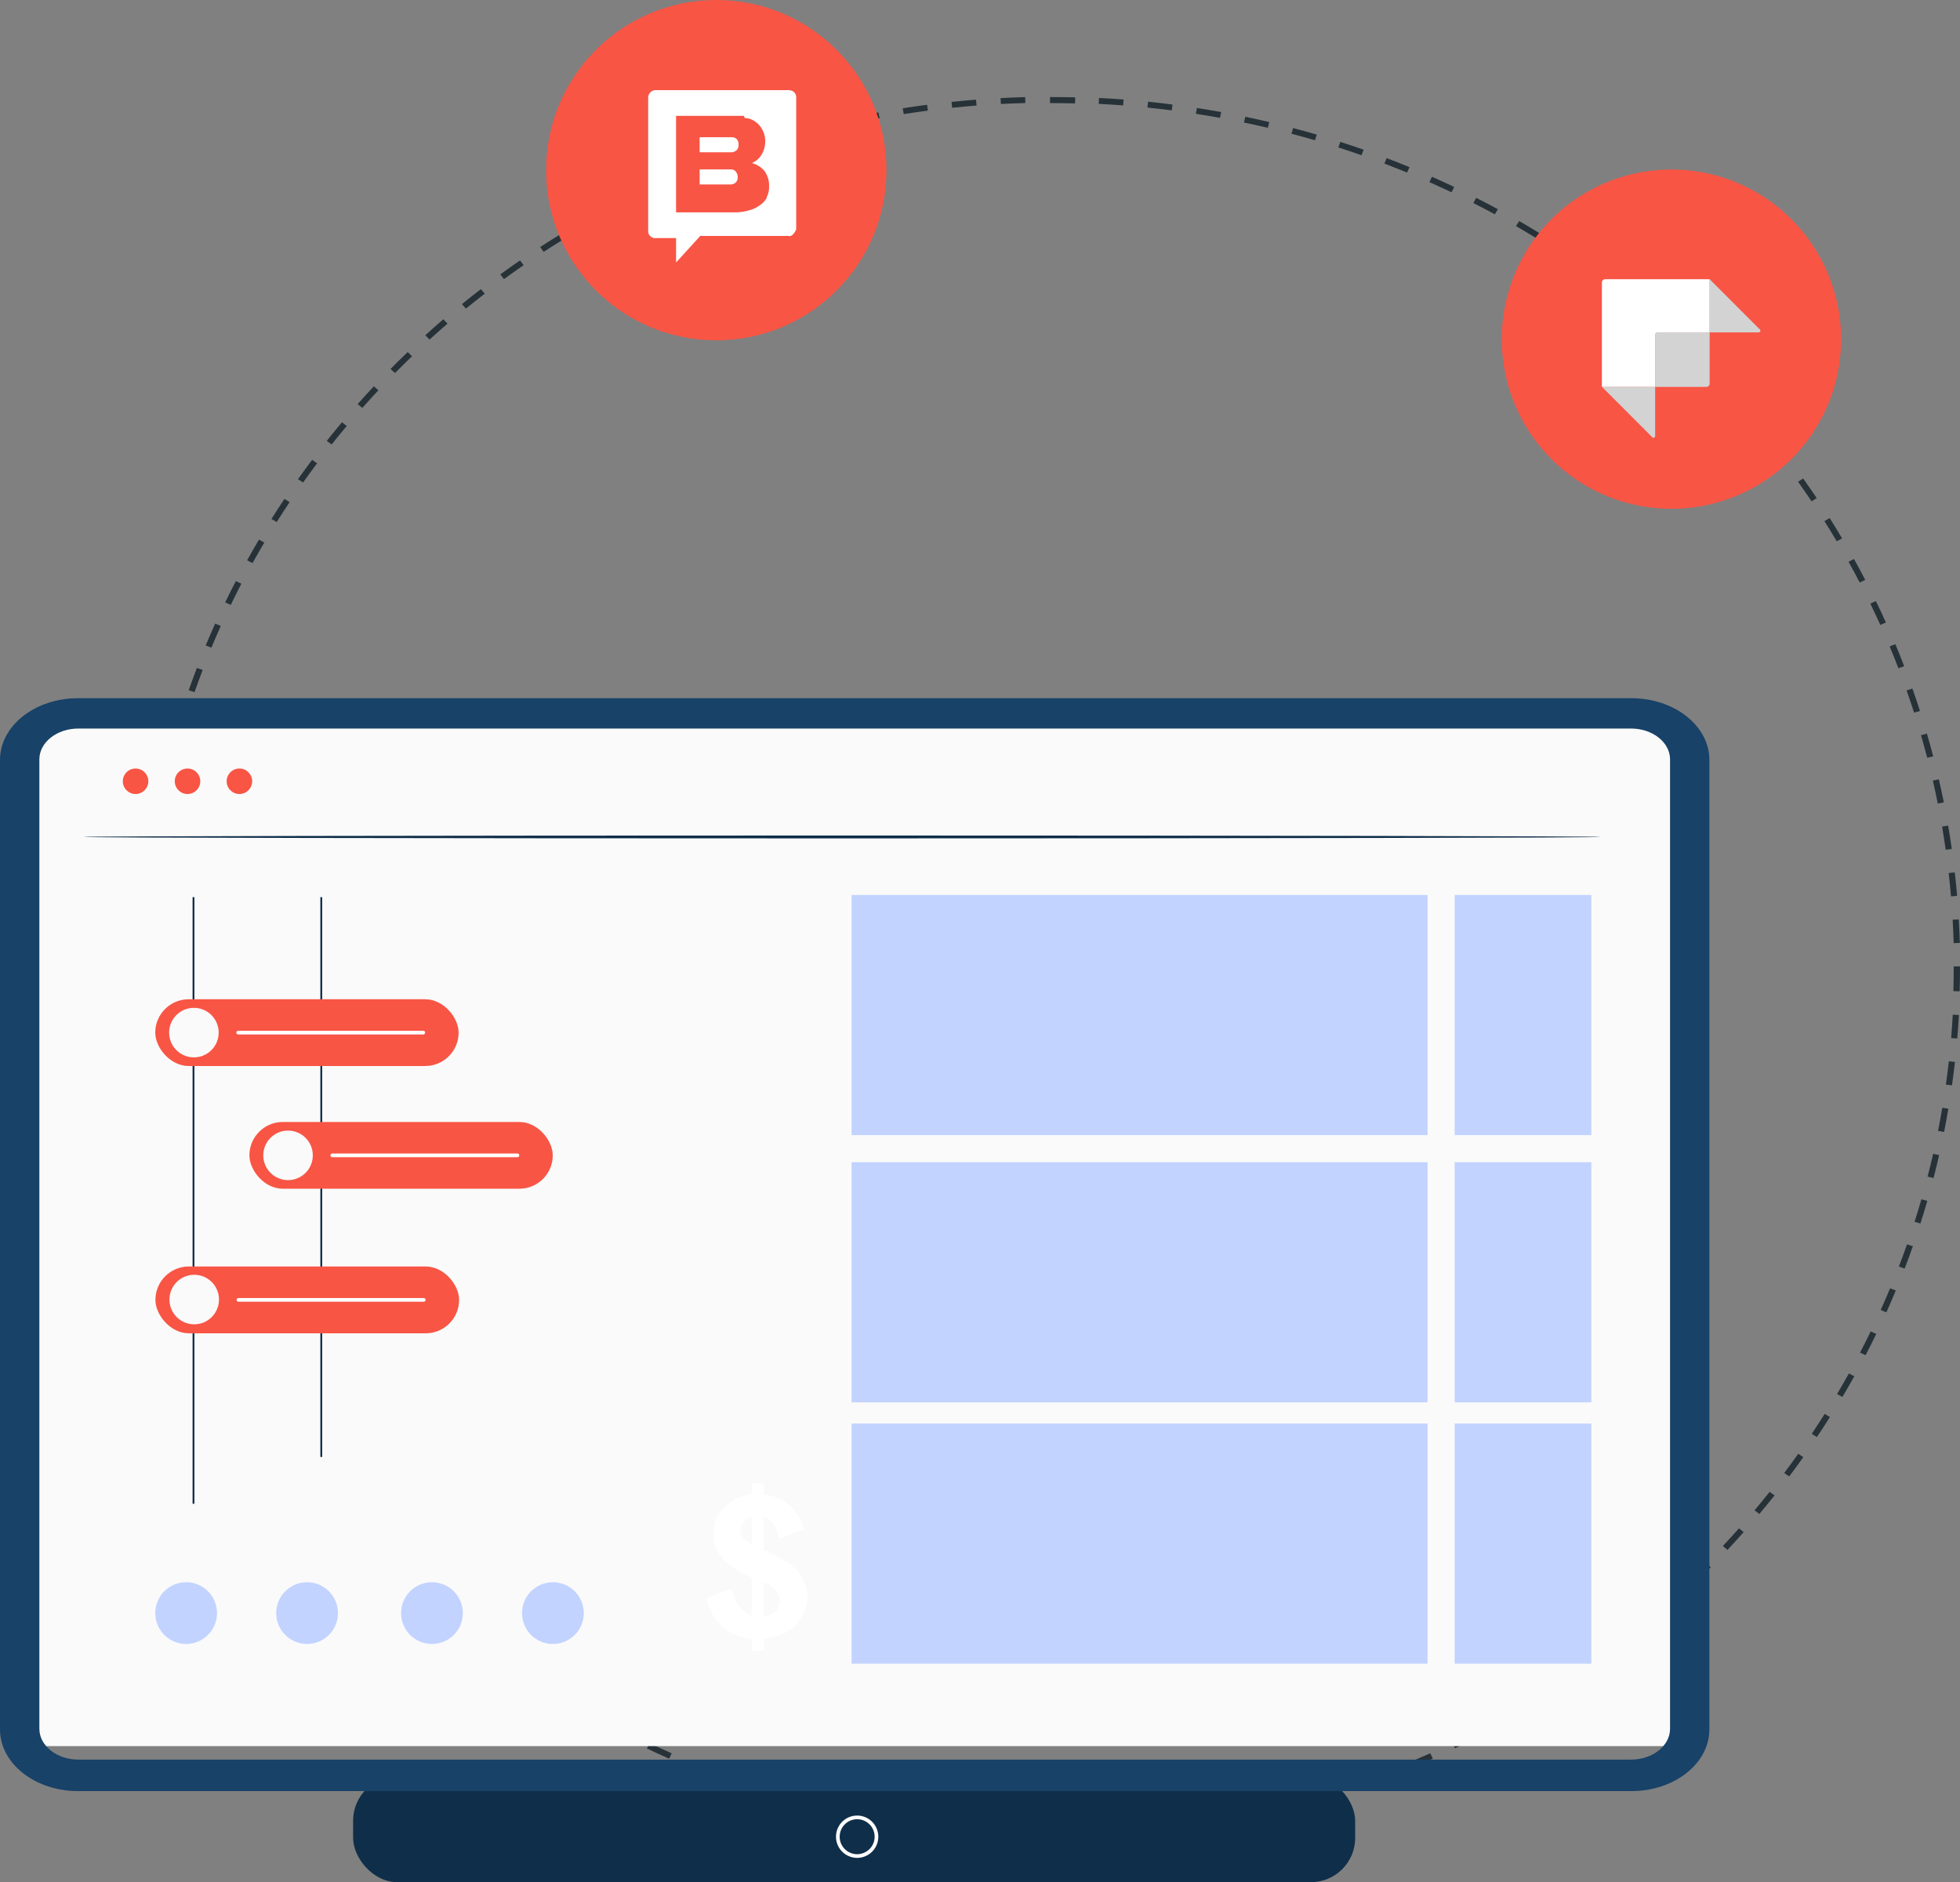
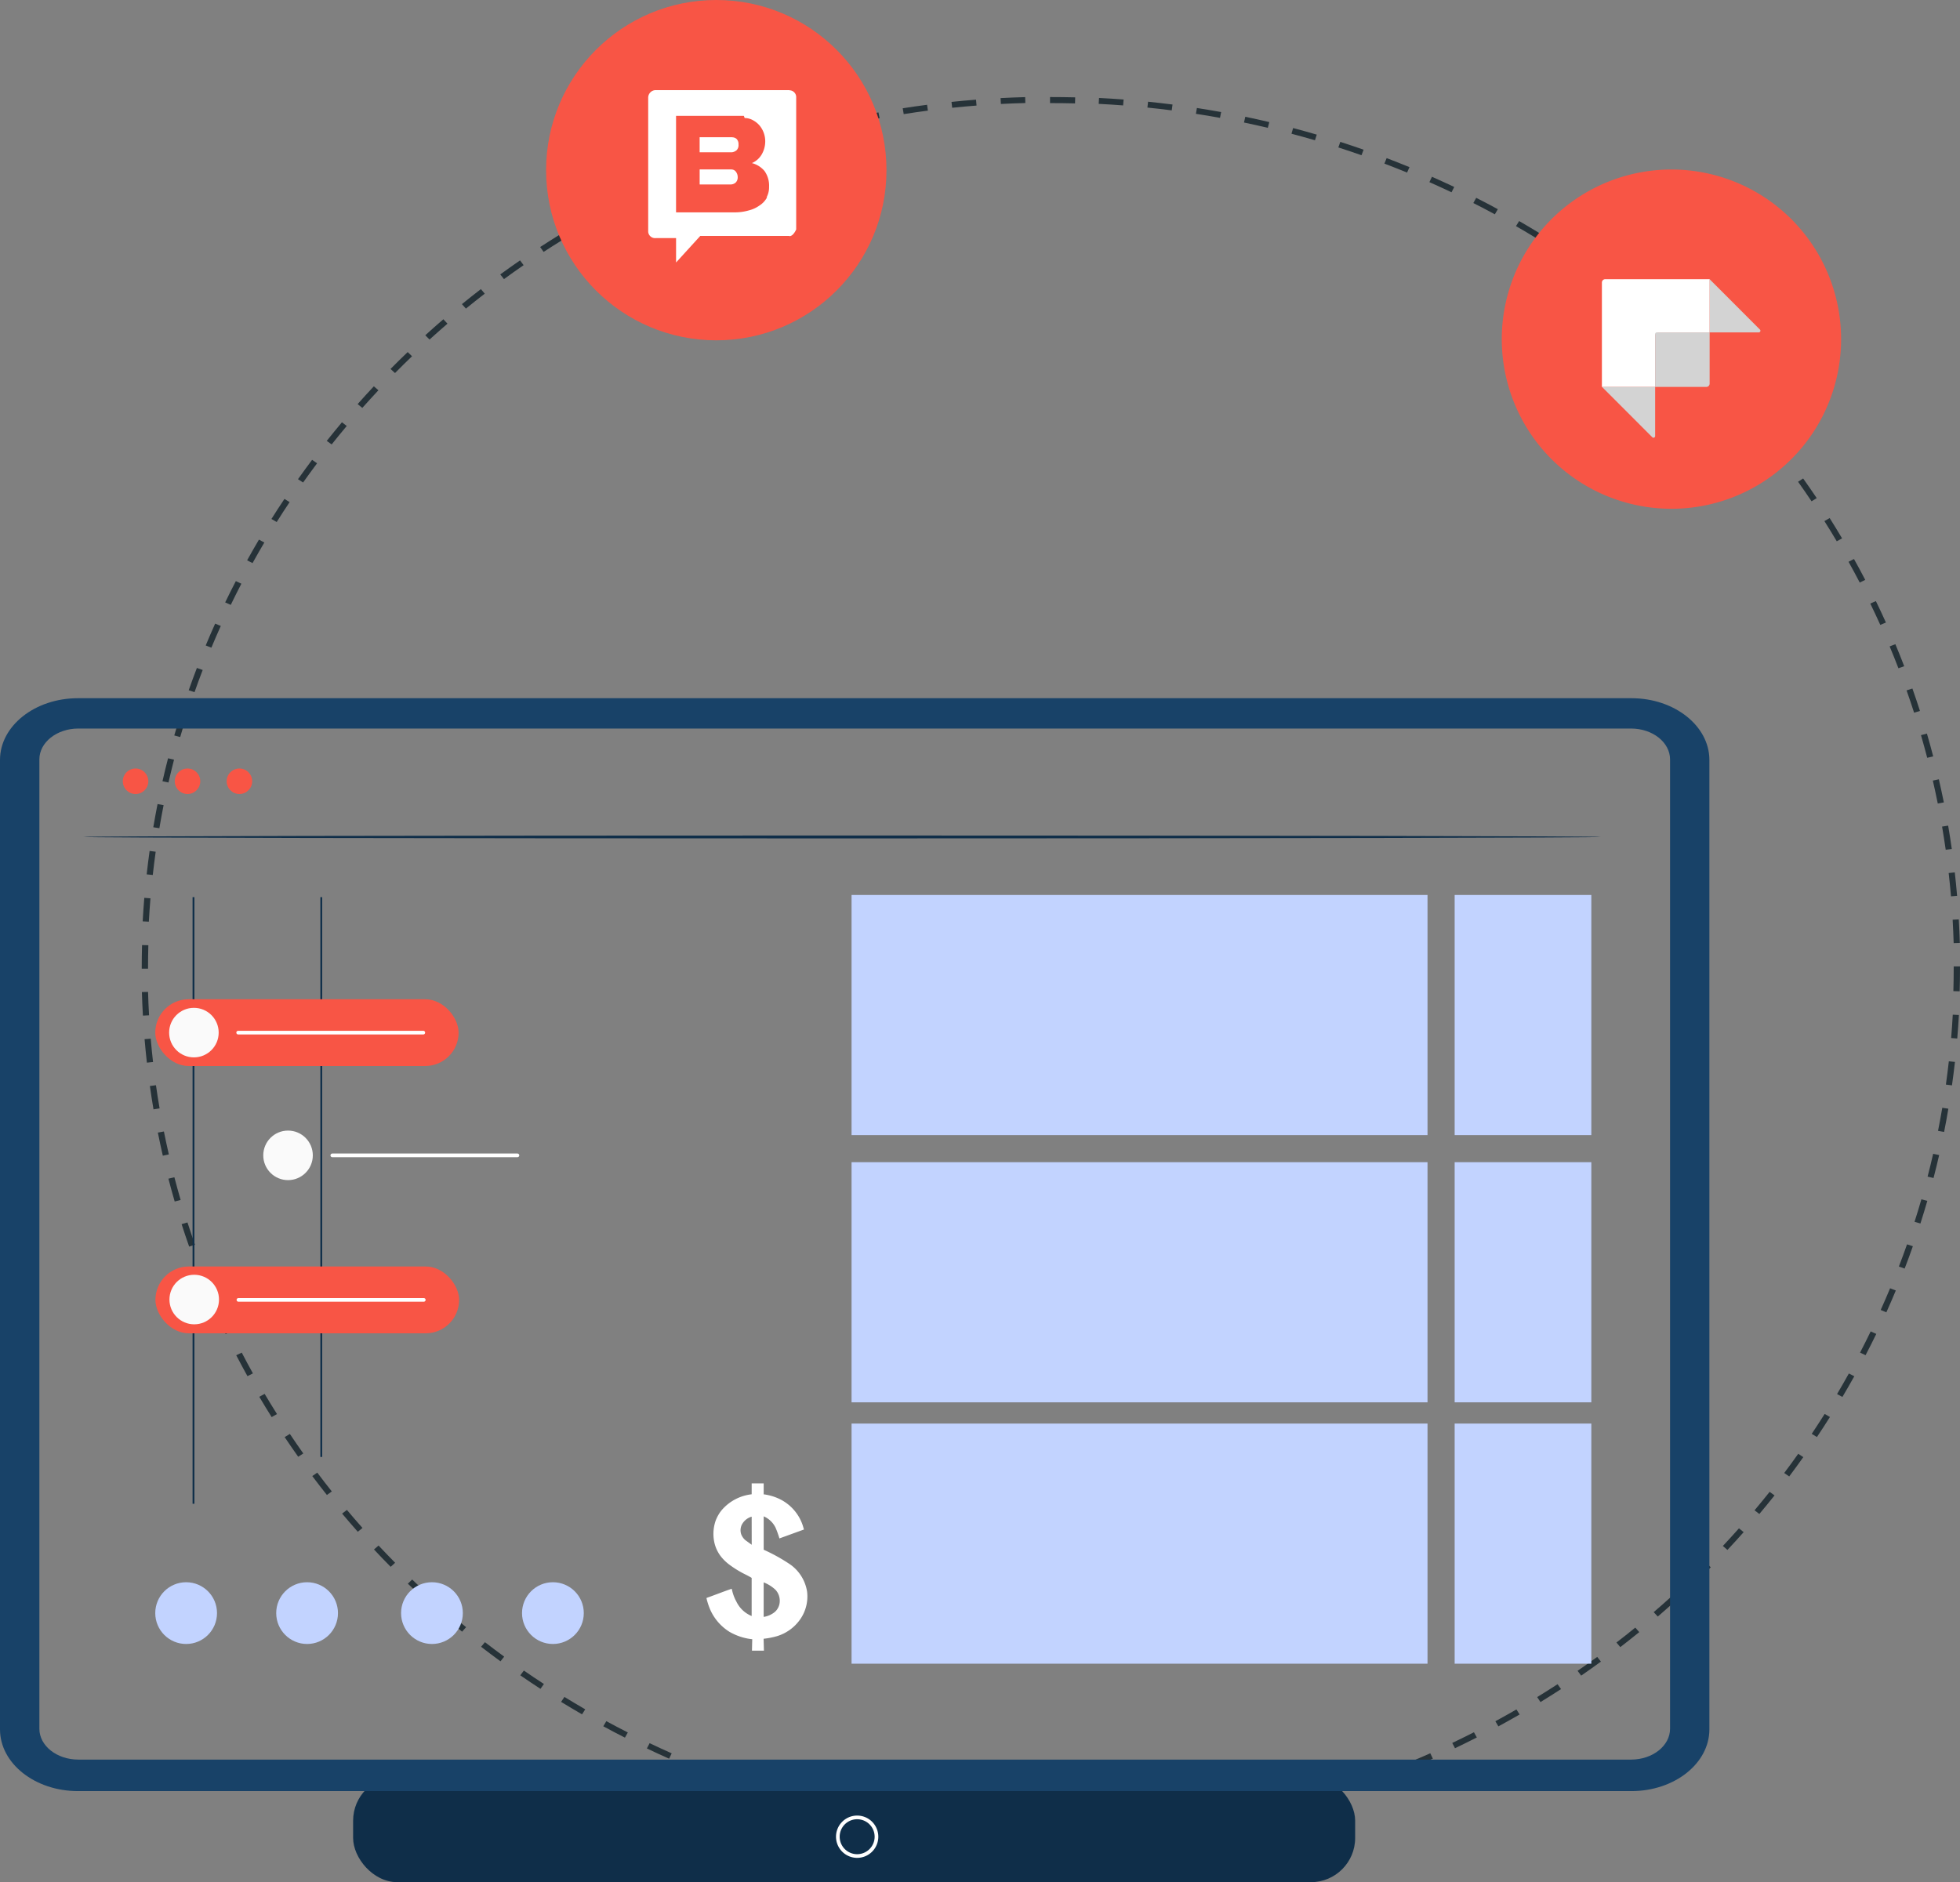
<svg xmlns="http://www.w3.org/2000/svg" width="534.403" height="513.285" viewBox="0 0 534.403 513.285">
  <rect x="0" y="0" width="534.403" height="513.285" fill="#808080" stroke="none" />
  <g id="Strapi_Story_Blok" data-name="Strapi &amp; Story Blok" transform="translate(0 -3.324)">
    <path id="Path_6104" data-name="Path 6104" d="M791.961,819.828h-.138c-2.17.027-4.372-.027-6.575-.08l.043-1.612q3.279.088,6.575.085Zm6.787-.069-.048-1.612c2.229-.059,4.447-.138,6.66-.255l.091,1.606q-3.343.176-6.708.261h0Zm-20.2-.25q-3.359-.167-6.7-.431l.133-1.6q3.311.255,6.649.426l-.09,1.606Zm33.533-.441-.133-1.6q3.327-.255,6.638-.606l.181,1.6q-3.327.351-6.686.606Zm-46.916-.58q-3.343-.343-6.665-.771l.229-1.59q3.3.431,6.617.766l-.181,1.6Zm60.268-.8-.229-1.59q3.311-.431,6.6-.942l.266,1.585q-3.3.519-6.638.952h0Zm-73.571-.92q-3.319-.511-6.612-1.117l.314-1.58q3.263.6,6.569,1.106l-.271,1.585Zm86.816-1.149-.314-1.58q3.287-.606,6.532-1.282l.362,1.569q-3.271.694-6.58,1.3h0Zm-100.008-1.255q-3.287-.686-6.537-1.463l.4-1.559q3.223.766,6.49,1.452l-.362,1.569Zm113.12-1.5-.4-1.559q3.24-.766,6.447-1.622l.447,1.548q-3.232.862-6.495,1.638h0ZM725.629,811.28q-3.24-.862-6.447-1.8l.489-1.537q3.184.933,6.4,1.787l-.441,1.559Zm139.115-1.851-.489-1.537q3.192-.941,6.346-1.958l.537,1.521q-3.184,1.021-6.388,1.963h0Zm-151.972-1.92c-2.128-.686-4.25-1.4-6.351-2.144l.58-1.511q3.136,1.109,6.309,2.128l-.532,1.527Zm164.658-2.192-.58-1.511q3.136-1.1,6.229-2.287l.622,1.489q-3.112,1.2-6.271,2.3h0Zm-177.3-2.261q-3.136-1.2-6.218-2.468l.66-1.479q3.072,1.261,6.176,2.452l-.622,1.495Zm189.766-2.5-.665-1.479q3.056-1.261,6.069-2.6l.7,1.463q-3.024,1.348-6.107,2.617Zm-202.133-2.6q-3.056-1.356-6.064-2.793l.745-1.442q2.992,1.428,6.021,2.771ZM902.038,795.1l-.75-1.442c1.989-.952,3.958-1.915,5.915-2.915l.787,1.42q-2.952,1.5-5.952,2.936h0Zm-226.325-2.888q-2.976-1.508-5.9-3.1l.83-1.394q2.9,1.58,5.857,3.08l-.787,1.415Zm238.155-3.069-.825-1.4q2.9-1.58,5.745-3.218l.867,1.378c-1.92,1.1-3.846,2.181-5.793,3.24h0Zm-249.852-3.282q-2.88-1.668-5.708-3.4l.91-1.351c1.872,1.149,3.761,2.271,5.67,3.383l-.872,1.372Zm261.326-3.351-.9-1.356q2.809-1.723,5.559-3.511l.947,1.33q-2.777,1.8-5.6,3.537Zm-272.651-3.6q-2.785-1.811-5.511-3.692l.979-1.3q2.7,1.867,5.468,3.665l-.942,1.33ZM936.438,775.3l-.979-1.309q2.7-1.867,5.351-3.793l1.011,1.282q-2.673,1.955-5.388,3.824h0Zm-294.651-3.9q-2.673-1.947-5.293-3.968l1.053-1.25q2.6,2,5.25,3.942l-1.016,1.282Zm305.322-3.878-1.053-1.25c1.739-1.335,3.447-2.692,5.138-4.064l1.085,1.229q-2.553,2.066-5.17,4.09h0Zm-315.785-4.2q-2.553-2.091-5.059-4.234l1.122-1.2q2.481,2.138,5.021,4.2l-1.09,1.224Zm326.008-4.133-1.122-1.2q2.489-2.13,4.9-4.325l1.149,1.165q-2.434,2.21-4.931,4.362h0Zm-336-4.468q-2.434-2.218-4.809-4.49l1.186-1.133q2.354,2.266,4.777,4.458l-1.154,1.17Zm345.748-4.372-1.186-1.133q2.362-2.266,4.66-4.575l1.218,1.106c-1.548,1.553-3.106,3.09-4.692,4.607h0Zm-355.238-4.724q-2.314-2.33-4.548-4.729l1.25-1.074q2.226,2.378,4.516,4.7l-1.213,1.106Zm364.477-4.607-1.25-1.074q2.226-2.378,4.394-4.814l1.277,1.042q-2.178,2.457-4.42,4.851h0Zm-373.446-4.952q-2.17-2.458-4.271-4.952l1.309-1.005q2.082,2.489,4.245,4.92l-1.282,1.043Zm382.143-4.846-1.309-1.005q2.091-2.489,4.117-5.032l1.335.973q-2.035,2.561-4.144,5.064Zm-390.558-5.176q-2.027-2.553-3.989-5.165l1.367-.936q1.939,2.593,3.958,5.128l-1.34.973Zm398.7-5.059-1.362-.942q1.955-2.593,3.825-5.239l1.383.91q-1.883,2.657-3.851,5.277h0Zm-406.526-5.367q-1.883-2.657-3.692-5.362l1.415-.867q1.8,2.689,3.665,5.325Zm414.085-5.383-1.415-.867q1.8-2.7,3.527-5.431l1.436.835q-1.732,2.761-3.548,5.468h0ZM579.4,704.8q-1.723-2.745-3.383-5.543l1.463-.793q1.644,2.777,3.367,5.5l-1.442.83Zm428.266-5.495-1.458-.793q1.644-2.777,3.218-5.607l1.484.755q-1.588,2.841-3.245,5.649ZM572.8,693.638q-1.572-2.833-3.064-5.708l1.505-.718q1.484,2.857,3.043,5.665l-1.484.755Zm441.182-5.718-1.5-.713q1.484-2.865,2.894-5.771l1.527.676C1015.951,684.063,1014.983,686.005,1013.977,687.92Zm-447.144-5.771q-1.4-2.9-2.734-5.857l1.543-.638q1.317,2.928,2.718,5.814l-1.521.676Zm452.81-5.926-1.543-.638q1.325-2.944,2.564-5.915l1.558.6q-1.245,2.992-2.58,5.963h0Zm-458.113-5.851q-1.245-2.984-2.4-6.005l1.58-.558q1.157,3,2.388,5.968l-1.559.6Zm463.108-6.08-1.58-.558q1.157-3,2.223-6.048l1.591.511q-1.069,3.072-2.239,6.091h0ZM556.9,658.3q-1.077-3.048-2.059-6.117l1.6-.473q.981,3.056,2.048,6.08l-1.59.516ZM1028.94,652l-1.606-.468q.981-3.048,1.867-6.133l1.617.431q-.9,3.1-1.883,6.176h.005Zm-475.986-6q-.9-3.088-1.708-6.218l1.628-.388q.806,3.1,1.7,6.181l-1.617.431ZM1032.52,639.6l-1.628-.383q.806-3.1,1.516-6.224l1.638.346q-.726,3.152-1.537,6.266h.005Zm-482.805-6.091q-.718-3.136-1.351-6.3l1.649-.3q.63,3.144,1.346,6.255l-1.638.346Zm485.672-6.474-1.649-.3q.622-3.136,1.16-6.293l1.654.255c-.351,2.122-.745,4.234-1.16,6.335Zm-488.209-6.16q-.542-3.168-.989-6.367l1.66-.218q.447,3.168.989,6.319l-1.66.261Zm490.364-6.543-1.66-.213q.439-3.16.8-6.351l1.67.17q-.367,3.208-.814,6.389Zm-492.167-6.2q-.359-3.192-.633-6.4l1.676-.128q.271,3.192.633,6.362l-1.676.17Zm493.608-6.58-1.67-.128q.263-3.176.442-6.372l1.676.085q-.183,3.216-.452,6.41h0Zm-494.694-6.24q-.183-3.207-.277-6.426l1.681-.043q.088,3.2.271,6.383l-1.681.085Zm495.348-6.633-1.718-.043q.088-3.184.091-6.388V581.9h1.718v.356q0,3.231-.09,6.431Zm-493.949-6.17H543.97v-.17q0-3.152.085-6.266l1.718.043q-.088,3.1-.085,6.208v.181ZM1038,575.539q-.1-3.2-.277-6.383l1.676-.09q.184,3.2.282,6.426l-1.681.048Zm-492.092-5.846-1.681-.085q.176-3.216.442-6.415l1.676.128q-.263,3.16-.436,6.367h0Zm491.364-6.91q-.279-3.192-.633-6.362l1.665-.17q.367,3.191.633,6.4Zm-490.289-5.825-1.67-.17q.359-3.208.8-6.388l1.66.213q-.439,3.16-.793,6.341h0Zm488.848-6.878q-.455-3.168-.989-6.319l1.654-.261q.543,3.168.995,6.362ZM548.779,544.2l-1.66-.255q.543-3.184,1.165-6.33l1.649.3c-.415,2.08-.8,4.181-1.154,6.287h0Zm484.89-6.729q-.63-3.144-1.346-6.255l1.638-.351q.718,3.136,1.362,6.3l-1.649.3Zm-482.406-5.734-1.638-.34q.718-3.144,1.521-6.266l1.628.383q-.79,3.088-1.511,6.218h0ZM1030.791,525q-.814-3.1-1.7-6.176l1.617-.431q.9,3.088,1.713,6.218Zm-476.331-5.66-1.617-.431q.9-3.1,1.878-6.176l1.6.468q-.973,3.048-1.862,6.138Zm472.752-6.644q-.981-3.056-2.053-6.075l1.59-.516q1.077,3.048,2.064,6.117l-1.6.473Zm-468.847-5.6-1.591-.511q1.077-3.064,2.234-6.085l1.58.553q-1.157,3.008-2.223,6.048h0Zm464.576-6.511q-1.157-3-2.394-5.963l1.559-.6q1.253,2.984,2.41,6.005l-1.574.558Zm-459.969-5.617-1.558-.6q1.245-3,2.574-5.958l1.537.633q-1.324,2.936-2.564,5.92h.005Zm455.022-6.218q-1.325-2.928-2.723-5.809l1.521-.676c.947,1.936,1.851,3.883,2.739,5.851l-1.542.638ZM568.248,483.3l-1.527-.676q1.412-2.928,2.91-5.814l1.505.713q-1.484,2.864-2.888,5.771Zm444.139-6.1q-1.484-2.849-3.048-5.66l1.484-.755q1.58,2.825,3.069,5.7l-1.5.718Zm-438.2-5.3-1.484-.755q1.58-2.849,3.229-5.649l1.463.793q-1.644,2.785-3.213,5.612h0Zm431.937-5.952q-1.644-2.777-3.367-5.5l1.436-.83q1.731,2.745,3.383,5.543l-1.458.793ZM580.769,460.7l-1.436-.83q1.732-2.761,3.548-5.468l1.41.867q-1.8,2.681-3.521,5.431Zm418.479-5.66q-1.8-2.689-3.67-5.319l1.383-.9q1.883,2.657,3.7,5.357l-1.41.872Zm-411.287-5.117-1.388-.9q1.891-2.665,3.846-5.277l1.362.936q-1.939,2.6-3.819,5.245Zm403.792-5.431q-1.955-2.585-3.968-5.128l1.335-.973q2.035,2.553,3.995,5.16l-1.362.936Zm-396-4.947-1.335-.973q2.035-2.561,4.138-5.069l1.309,1.005q-2.082,2.489-4.112,5.032h0Zm387.92-5.2q-2.091-2.481-4.25-4.915l1.282-1.043q2.17,2.45,4.277,4.947l-1.309,1.011Zm-379.558-4.761-1.277-1.043q2.17-2.458,4.415-4.846l1.25,1.075q-2.218,2.378-4.388,4.809h0Zm370.924-4.963q-2.226-2.378-4.521-4.692l1.218-1.106q2.314,2.338,4.553,4.724l-1.25,1.074Zm-362.02-4.553-1.218-1.106q2.314-2.338,4.681-4.607l1.186,1.138q-2.346,2.258-4.644,4.58Zm352.834-4.713q-2.362-2.258-4.782-4.452l1.149-1.165q2.434,2.218,4.814,4.484l-1.186,1.133Zm-343.413-4.42-1.16-1.165q2.434-2.218,4.931-4.362l1.122,1.2q-2.474,2.138-4.894,4.33Zm333.721-4.362q-2.481-2.138-5.021-4.2l1.085-1.229q2.561,2.082,5.059,4.234l-1.122,1.192Zm-323.8-4.069-1.09-1.223q2.553-2.083,5.17-4.1l1.053,1.25q-2.593,1.995-5.133,4.069ZM946,398.3q-2.6-2-5.261-3.936l1.016-1.282q2.673,1.947,5.293,3.963Zm-303.258-3.84-1.016-1.282q2.665-1.947,5.388-3.825l.979,1.3q-2.713,1.867-5.351,3.8h0Zm292.635-3.894q-2.7-1.867-5.468-3.66l.947-1.33q2.785,1.811,5.511,3.686l-.989,1.309ZM653.548,387.04l-.947-1.33q2.769-1.8,5.591-3.537l.9,1.351q-2.8,1.723-5.553,3.511h0Zm270.784-3.665q-2.809-1.723-5.67-3.372l.867-1.378q2.88,1.66,5.713,3.4l-.91,1.351Zm-259.57-3.223-.867-1.378q2.872-1.652,5.787-3.24l.83,1.4q-2.9,1.572-5.745,3.218Zm248.134-3.372q-2.9-1.58-5.862-3.069l.787-1.42q2.976,1.508,5.9,3.1l-.824,1.394ZM676.33,373.864l-.787-1.42q2.952-1.5,5.952-2.936l.75,1.442Q679.261,372.369,676.33,373.864Zm224.761-3.085q-2.992-1.42-6.032-2.766l.7-1.463q3.056,1.356,6.069,2.782l-.739,1.441Zm-212.878-2.6-.707-1.463q3.032-1.348,6.107-2.622l.665,1.479q-3.056,1.277-6.064,2.606h0Zm200.75-2.777q-3.072-1.261-6.176-2.447l.617-1.495q3.136,1.2,6.224,2.468l-.665,1.479Zm-188.494-2.271-.622-1.495q3.112-1.189,6.266-2.3l.58,1.511q-3.136,1.109-6.224,2.293h0Zm176.068-2.458q-3.136-1.1-6.309-2.122l.537-1.521q3.192,1.029,6.357,2.138l-.58,1.505Zm-163.584-1.963-.537-1.521q3.176-1.029,6.388-1.979l.495,1.537q-3.2.949-6.346,1.968h0Zm150.9-2.117q-3.184-.934-6.4-1.782l.447-1.548q3.24.854,6.447,1.793l-.489,1.537Zm-138.158-1.638-.452-1.548q3.223-.862,6.49-1.638l.4,1.559q-3.247.766-6.447,1.622Zm125.3-1.755q-3.223-.766-6.49-1.442l.356-1.575q3.287.686,6.543,1.457L851,353.2Zm-112.365-1.33-.362-1.569q3.271-.694,6.575-1.3l.314,1.58q-3.279.6-6.532,1.287Zm99.338-1.388q-3.271-.6-6.569-1.1l.266-1.59q3.319.519,6.612,1.106l-.314,1.58Zm-86.242-1.021-.271-1.59q3.311-.519,6.638-.952l.229,1.59q-3.311.431-6.591.952h0Zm73.076-1.021q-3.3-.423-6.628-.761l.175-1.6q3.343.343,6.67.766Zm-59.863-.707-.181-1.6q3.327-.351,6.686-.606l.138,1.606q-3.335.255-6.644.6Zm46.6-.644q-3.311-.255-6.649-.42l.09-1.612q3.359.168,6.7.42l-.133,1.612Zm-33.315-.388-.09-1.606q3.343-.176,6.708-.266l.048,1.612q-3.343.08-6.665.255h0Zm20.213-.16q-3.255-.08-6.527-.08h-.287V344.81h.287q3.3,0,6.569.08l-.043,1.649Z" transform="translate(-505.325 -315.017)" fill="#263238" />
    <g id="Group_2044" data-name="Group 2044" transform="translate(409.259 49.553)">
      <animateTransform attributeName="transform" type="translate" values="409 49;350 230; 409 49;" keyTimes="0; 0.5; 1" dur="3s" repeatCount="indefinite" />
      <path id="Ellipse_517" data-name="Ellipse 517" d="M46.405,0A46.26,46.26,0,1,0,64.469,3.647,46.259,46.259,0,0,0,46.405,0Z" fill="#f85545" />
      <g id="Group_2013" data-name="Group 2013" transform="translate(27.506 29.91)">
        <path id="Path_6369" data-name="Path 6369" d="M14.511,29.378V15.415a.9.9,0,0,1,.9-.9H29.384V0H.909A.912.912,0,0,0,.072.552.894.894,0,0,0,0,.9H0V29.383H14.511Z" fill="#fff" />
        <path id="Path_6370" data-name="Path 6370" d="M29.347,0V14.5H42.735a.453.453,0,0,0,.443-.542.445.445,0,0,0-.068-.161.471.471,0,0,0-.057-.069ZM14.479,42.767v-13.4H0L13.708,43.092a.447.447,0,0,0,.149.1.456.456,0,0,0,.34,0,.449.449,0,0,0,.149-.1.457.457,0,0,0,.057-.069.47.47,0,0,0,.042-.078.448.448,0,0,0,.026-.084.437.437,0,0,0,.009-.087h0ZM29.347,14.5H14.926a.452.452,0,0,0-.452.452V29.368H28.437a.9.9,0,0,0,.9-.9V14.5Z" transform="translate(0.037 0.011)" fill="#d3d3d3" />
      </g>
    </g>
    <g id="Group_2043" data-name="Group 2043" transform="translate(0 3.324)">
      <animateTransform attributeName="transform" type="translate" values="0 3;0 220; 0 3;" keyTimes="0; 0.5; 1" dur="3s" repeatCount="indefinite" />
      <ellipse id="Ellipse_518" data-name="Ellipse 518" cx="46.405" cy="46.405" rx="46.405" ry="46.405" transform="translate(148.893)" fill="#f85545" />
      <path id="Path_6371" data-name="Path 6371" d="M842.108,335l-.042.048a1.866,1.866,0,0,1,1.856,1.947v36s-.755,1.8-1.8,1.835l-.1-.058H817.762l-6.591,7.234v-6.649h-5.559a1.882,1.882,0,0,1-2.043-1.713v-36.6a2.072,2.072,0,0,1,1.995-2.043h36.549Zm-12.452,7.016h-18.49v26.32h16.325a13.712,13.712,0,0,0,3.553-.543,8.461,8.461,0,0,0,2.777-1.261l.207-.138a5.955,5.955,0,0,0,1.91-2.075l.043-.074h-.133a5.862,5.862,0,0,0,.681-2.9,6.883,6.883,0,0,0-1.229-4.266,6.641,6.641,0,0,0-3.458-2.176,5.693,5.693,0,0,0,2.729-2.452,7.081,7.081,0,0,0,.91-3.4,6.756,6.756,0,0,0-1.548-4.4,6.251,6.251,0,0,0-1.819-1.452,4.642,4.642,0,0,0-2.234-.585l-.229-.585ZM826.3,356.639a1.524,1.524,0,0,1,1.213.654,2.438,2.438,0,0,1,.463,1.473,1.949,1.949,0,0,1-.542,1.431,2.068,2.068,0,0,1-1.234.527h-8.6v-4.1h8.7Zm.175-8.771a1.867,1.867,0,0,1,1.208.452,2.032,2.032,0,0,1,.511,1.5,1.97,1.97,0,0,1-.537,1.591l-.069.048a2.386,2.386,0,0,1-1.192.495h-8.8v-4.1h8.878Z" transform="translate(-626.837 -310.425)" fill="#fff" />
    </g>
-     <rect id="Rectangle_298" data-name="Rectangle 298" width="448.597" height="279.954" transform="translate(9.197 199.553)" fill="#fafafa" />
    <rect id="Rectangle_134" data-name="Rectangle 134" width="273.209" height="28.825" rx="12.05" transform="translate(96.279 487.784)" fill="#0f2e49" />
    <path id="Path_42" data-name="Path 42" d="M916.161,951.05H492.555c-11.708,0-21.235-7.548-21.235-16.825V669.835c0-9.277,9.527-16.825,21.235-16.825h423.6c11.708,0,21.235,7.548,21.235,16.825v264.39c0,9.277-9.527,16.825-21.235,16.825ZM492.666,661.281c-5.851,0-10.612,3.777-10.612,8.41V934.049c0,4.638,4.761,8.41,10.612,8.41H916.055c5.851,0,10.612-3.771,10.612-8.41V669.691c0-4.638-4.761-8.41-10.612-8.41Z" transform="translate(-471.32 -459.276)" fill="#184268" />
    <path id="Path_367" data-name="Path 367" d="M906.046,1226.8a5.266,5.266,0,1,1-5.266,5.266,5.264,5.264,0,0,1,5.266-5.266Z" transform="translate(-672.338 -727.851)" fill="none" stroke="#fff" stroke-width="1" />
    <g id="Group_1729" data-name="Group 1729" transform="translate(33.485 212.904)">
      <ellipse id="Ellipse_121" data-name="Ellipse 121" cx="3.479" cy="3.479" rx="3.479" ry="3.479" fill="#f85545" />
    </g>
    <g id="Group_1730" data-name="Group 1730" transform="translate(47.65 212.904)">
      <ellipse id="Ellipse_122" data-name="Ellipse 122" cx="3.479" cy="3.479" rx="3.479" ry="3.479" fill="#f85545" />
    </g>
    <g id="Group_1731" data-name="Group 1731" transform="translate(61.799 212.904)">
      <ellipse id="Ellipse_123" data-name="Ellipse 123" cx="3.479" cy="3.479" rx="3.479" ry="3.479" fill="#f85545" />
    </g>
    <g id="Group_1732" data-name="Group 1732" transform="translate(22.782 231.176)">
      <g id="Group_328" data-name="Group 328">
        <path id="Path_3476" data-name="Path 3476" d="M927.783,723.794c0,.213-92.609.394-206.809.394s-206.824-.181-206.824-.394,92.582-.394,206.824-.394S927.783,723.581,927.783,723.794Z" transform="translate(-514.15 -723.4)" fill="#0f2e49" />
      </g>
    </g>
-     <path id="Path_6368" data-name="Path 6368" d="M839.845,1096.109a15.586,15.586,0,0,0,6.069,1.947l-.064,2.606-.011.474v.043H849.1l-.085-3.25a21.236,21.236,0,0,0,3.729-.734,11.923,11.923,0,0,0,5.841-4.021,10.907,10.907,0,0,0,2.293-8.043,11.2,11.2,0,0,0-4.516-7.4,47.775,47.775,0,0,0-7.325-4.08v-9.144h-.085a6.41,6.41,0,0,1,3.325,3.138,25.76,25.76,0,0,1,1.048,2.92l6.692-2.431c-.17-.58-.33-1.17-.553-1.729a12.327,12.327,0,0,0-5.426-6.24,13.839,13.839,0,0,0-3.819-1.42,9,9,0,0,0-1.186-.2v-2.989H845.76v2.973a12.584,12.584,0,0,0-8.266,4.436,10.322,10.322,0,0,0-1.543,2.729,10.954,10.954,0,0,0-.527,5.053,9.687,9.687,0,0,0,2.021,4.835,12.5,12.5,0,0,0,2.138,2.069,28.163,28.163,0,0,0,4.208,2.617,21.672,21.672,0,0,1,1.963,1.059v10.4a7.97,7.97,0,0,1-4.154-3.92,11.858,11.858,0,0,1-1-2.4c-.106-.367-.181-.755-.292-1.117l-1.7.6-3.218,1.2-1.271.473a4.53,4.53,0,0,0-.692.266,19.227,19.227,0,0,0,1.08,3.277,13.627,13.627,0,0,0,5.335,6.011h0Zm9.186-13.553a9.9,9.9,0,0,1,3.229,2.027h0a4.356,4.356,0,0,1,1.154,3.181,3.965,3.965,0,0,1-1.319,2.835,6.247,6.247,0,0,1-3.064,1.367v-9.415Zm-5.011-11.527a4.11,4.11,0,0,1-1.138-1.66,3.475,3.475,0,0,1,.213-2.59,4.431,4.431,0,0,1,2.638-2.144l.027.021.011,7.639-1.745-1.266Z" transform="translate(-640.813 -647.698)" fill="#fff" />
+     <path id="Path_6368" data-name="Path 6368" d="M839.845,1096.109a15.586,15.586,0,0,0,6.069,1.947l-.064,2.606-.011.474v.043H849.1l-.085-3.25a21.236,21.236,0,0,0,3.729-.734,11.923,11.923,0,0,0,5.841-4.021,10.907,10.907,0,0,0,2.293-8.043,11.2,11.2,0,0,0-4.516-7.4,47.775,47.775,0,0,0-7.325-4.08v-9.144h-.085a6.41,6.41,0,0,1,3.325,3.138,25.76,25.76,0,0,1,1.048,2.92l6.692-2.431c-.17-.58-.33-1.17-.553-1.729a12.327,12.327,0,0,0-5.426-6.24,13.839,13.839,0,0,0-3.819-1.42,9,9,0,0,0-1.186-.2v-2.989H845.76v2.973a12.584,12.584,0,0,0-8.266,4.436,10.322,10.322,0,0,0-1.543,2.729,10.954,10.954,0,0,0-.527,5.053,9.687,9.687,0,0,0,2.021,4.835,12.5,12.5,0,0,0,2.138,2.069,28.163,28.163,0,0,0,4.208,2.617,21.672,21.672,0,0,1,1.963,1.059v10.4a7.97,7.97,0,0,1-4.154-3.92,11.858,11.858,0,0,1-1-2.4c-.106-.367-.181-.755-.292-1.117l-1.7.6-3.218,1.2-1.271.473a4.53,4.53,0,0,0-.692.266,19.227,19.227,0,0,0,1.08,3.277,13.627,13.627,0,0,0,5.335,6.011Zm9.186-13.553a9.9,9.9,0,0,1,3.229,2.027h0a4.356,4.356,0,0,1,1.154,3.181,3.965,3.965,0,0,1-1.319,2.835,6.247,6.247,0,0,1-3.064,1.367v-9.415Zm-5.011-11.527a4.11,4.11,0,0,1-1.138-1.66,3.475,3.475,0,0,1,.213-2.59,4.431,4.431,0,0,1,2.638-2.144l.027.021.011,7.639-1.745-1.266Z" transform="translate(-640.813 -647.698)" fill="#fff" />
    <g>
      <rect id="Rectangle_1188" data-name="Rectangle 1188" width="157.038" height="65.491" transform="translate(232.182 247.39)" fill="#c2d3ff">
        <animateTransform attributeName="transform" type="translate" values="232 247;232 247; 232 247;" keyTimes="0; 0.5; 1" dur="3s" repeatCount="indefinite" />
      </rect>
      <rect id="Rectangle_1189" data-name="Rectangle 1189" width="37.266" height="65.491" transform="translate(396.618 247.39)" fill="#c2d3ff" />
      <rect id="Rectangle_1190" data-name="Rectangle 1190" width="157.038" height="65.491" transform="translate(232.182 320.264)" fill="#c2d3ff" />
      <rect id="Rectangle_1191" data-name="Rectangle 1191" width="37.266" height="65.491" transform="translate(396.618 320.264)" fill="#c2d3ff" />
      <rect id="Rectangle_1192" data-name="Rectangle 1192" width="157.038" height="65.491" transform="translate(232.182 391.542)" fill="#c2d3ff" />
      <rect id="Rectangle_1193" data-name="Rectangle 1193" width="37.266" height="65.491" transform="translate(396.618 391.542)" fill="#c2d3ff" />
    </g>
    <ellipse id="Ellipse_519" data-name="Ellipse 519" cx="8.42" cy="8.42" rx="8.42" ry="8.42" transform="translate(42.331 434.814)" fill="#c2d3ff" />
    <ellipse id="Ellipse_520" data-name="Ellipse 520" cx="8.42" cy="8.42" rx="8.42" ry="8.42" transform="translate(75.31 434.814)" fill="#c2d3ff" />
    <ellipse id="Ellipse_521" data-name="Ellipse 521" cx="8.42" cy="8.42" rx="8.42" ry="8.42" transform="translate(109.354 434.814)" fill="#c2d3ff" />
    <ellipse id="Ellipse_522" data-name="Ellipse 522" cx="8.42" cy="8.42" rx="8.42" ry="8.42" transform="translate(142.333 434.814)" fill="#c2d3ff" />
    <line id="Line_189" data-name="Line 189" y2="165.43" transform="translate(52.757 247.985)" fill="none" stroke="#0f2e49" stroke-width="0.5" />
    <line id="Line_190" data-name="Line 190" y2="152.664" transform="translate(87.598 247.985)" fill="none" stroke="#0f2e49" stroke-width="0.5" />
    <g id="Group_2041" data-name="Group 2041" transform="translate(-0.356)">
      <animateTransform attributeName="transform" type="translate" values="0 0;35 0; 0 0;" keyTimes="0; 0.5; 1" dur="3s" repeatCount="indefinite" />
      <rect id="Rectangle_1194" data-name="Rectangle 1194" width="82.71" height="18.203" rx="9.101" transform="translate(42.688 275.832)" fill="#f85545" />
      <ellipse id="Ellipse_523" data-name="Ellipse 523" cx="6.755" cy="6.755" rx="6.755" ry="6.755" transform="translate(46.47 278.172)" fill="#fafafa" />
      <line id="Line_191" data-name="Line 191" x2="50.475" transform="translate(65.294 284.928)" fill="none" stroke="#fff" stroke-linecap="round" stroke-width="1" />
    </g>
    <g id="Group_2040" data-name="Group 2040" transform="translate(-4.977)">
      <animateTransform attributeName="transform" type="translate" values="-4 0;-35 0; -4 0;" keyTimes="0; 0.5; 1" dur="3s" repeatCount="indefinite" />
-       <rect id="Rectangle_1195" data-name="Rectangle 1195" width="82.71" height="18.203" rx="9.101" transform="translate(72.976 309.301)" fill="#f85545" />
      <ellipse id="Ellipse_524" data-name="Ellipse 524" cx="6.755" cy="6.755" rx="6.755" ry="6.755" transform="translate(76.757 311.646)" fill="#fafafa" />
      <line id="Line_192" data-name="Line 192" x2="50.475" transform="translate(95.582 318.402)" fill="none" stroke="#fff" stroke-linecap="round" stroke-width="1" />
    </g>
    <g id="Group_2042" data-name="Group 2042" transform="translate(-36.95)">
      <animateTransform attributeName="transform" type="translate" values="-36 0;0 0; -36 0;" keyTimes="0; 0.5; 1" dur="3s" repeatCount="indefinite" />
      <rect id="Rectangle_1196" data-name="Rectangle 1196" width="82.805" height="18.224" rx="9.112" transform="translate(79.326 348.706)" fill="#f85545" />
      <ellipse id="Ellipse_525" data-name="Ellipse 525" cx="6.755" cy="6.755" rx="6.755" ry="6.755" transform="translate(83.151 350.967)" fill="#fafafa" />
      <line id="Line_193" data-name="Line 193" x2="50.533" transform="translate(101.96 357.813)" fill="none" stroke="#fff" stroke-linecap="round" stroke-width="1" />
    </g>
  </g>
</svg>